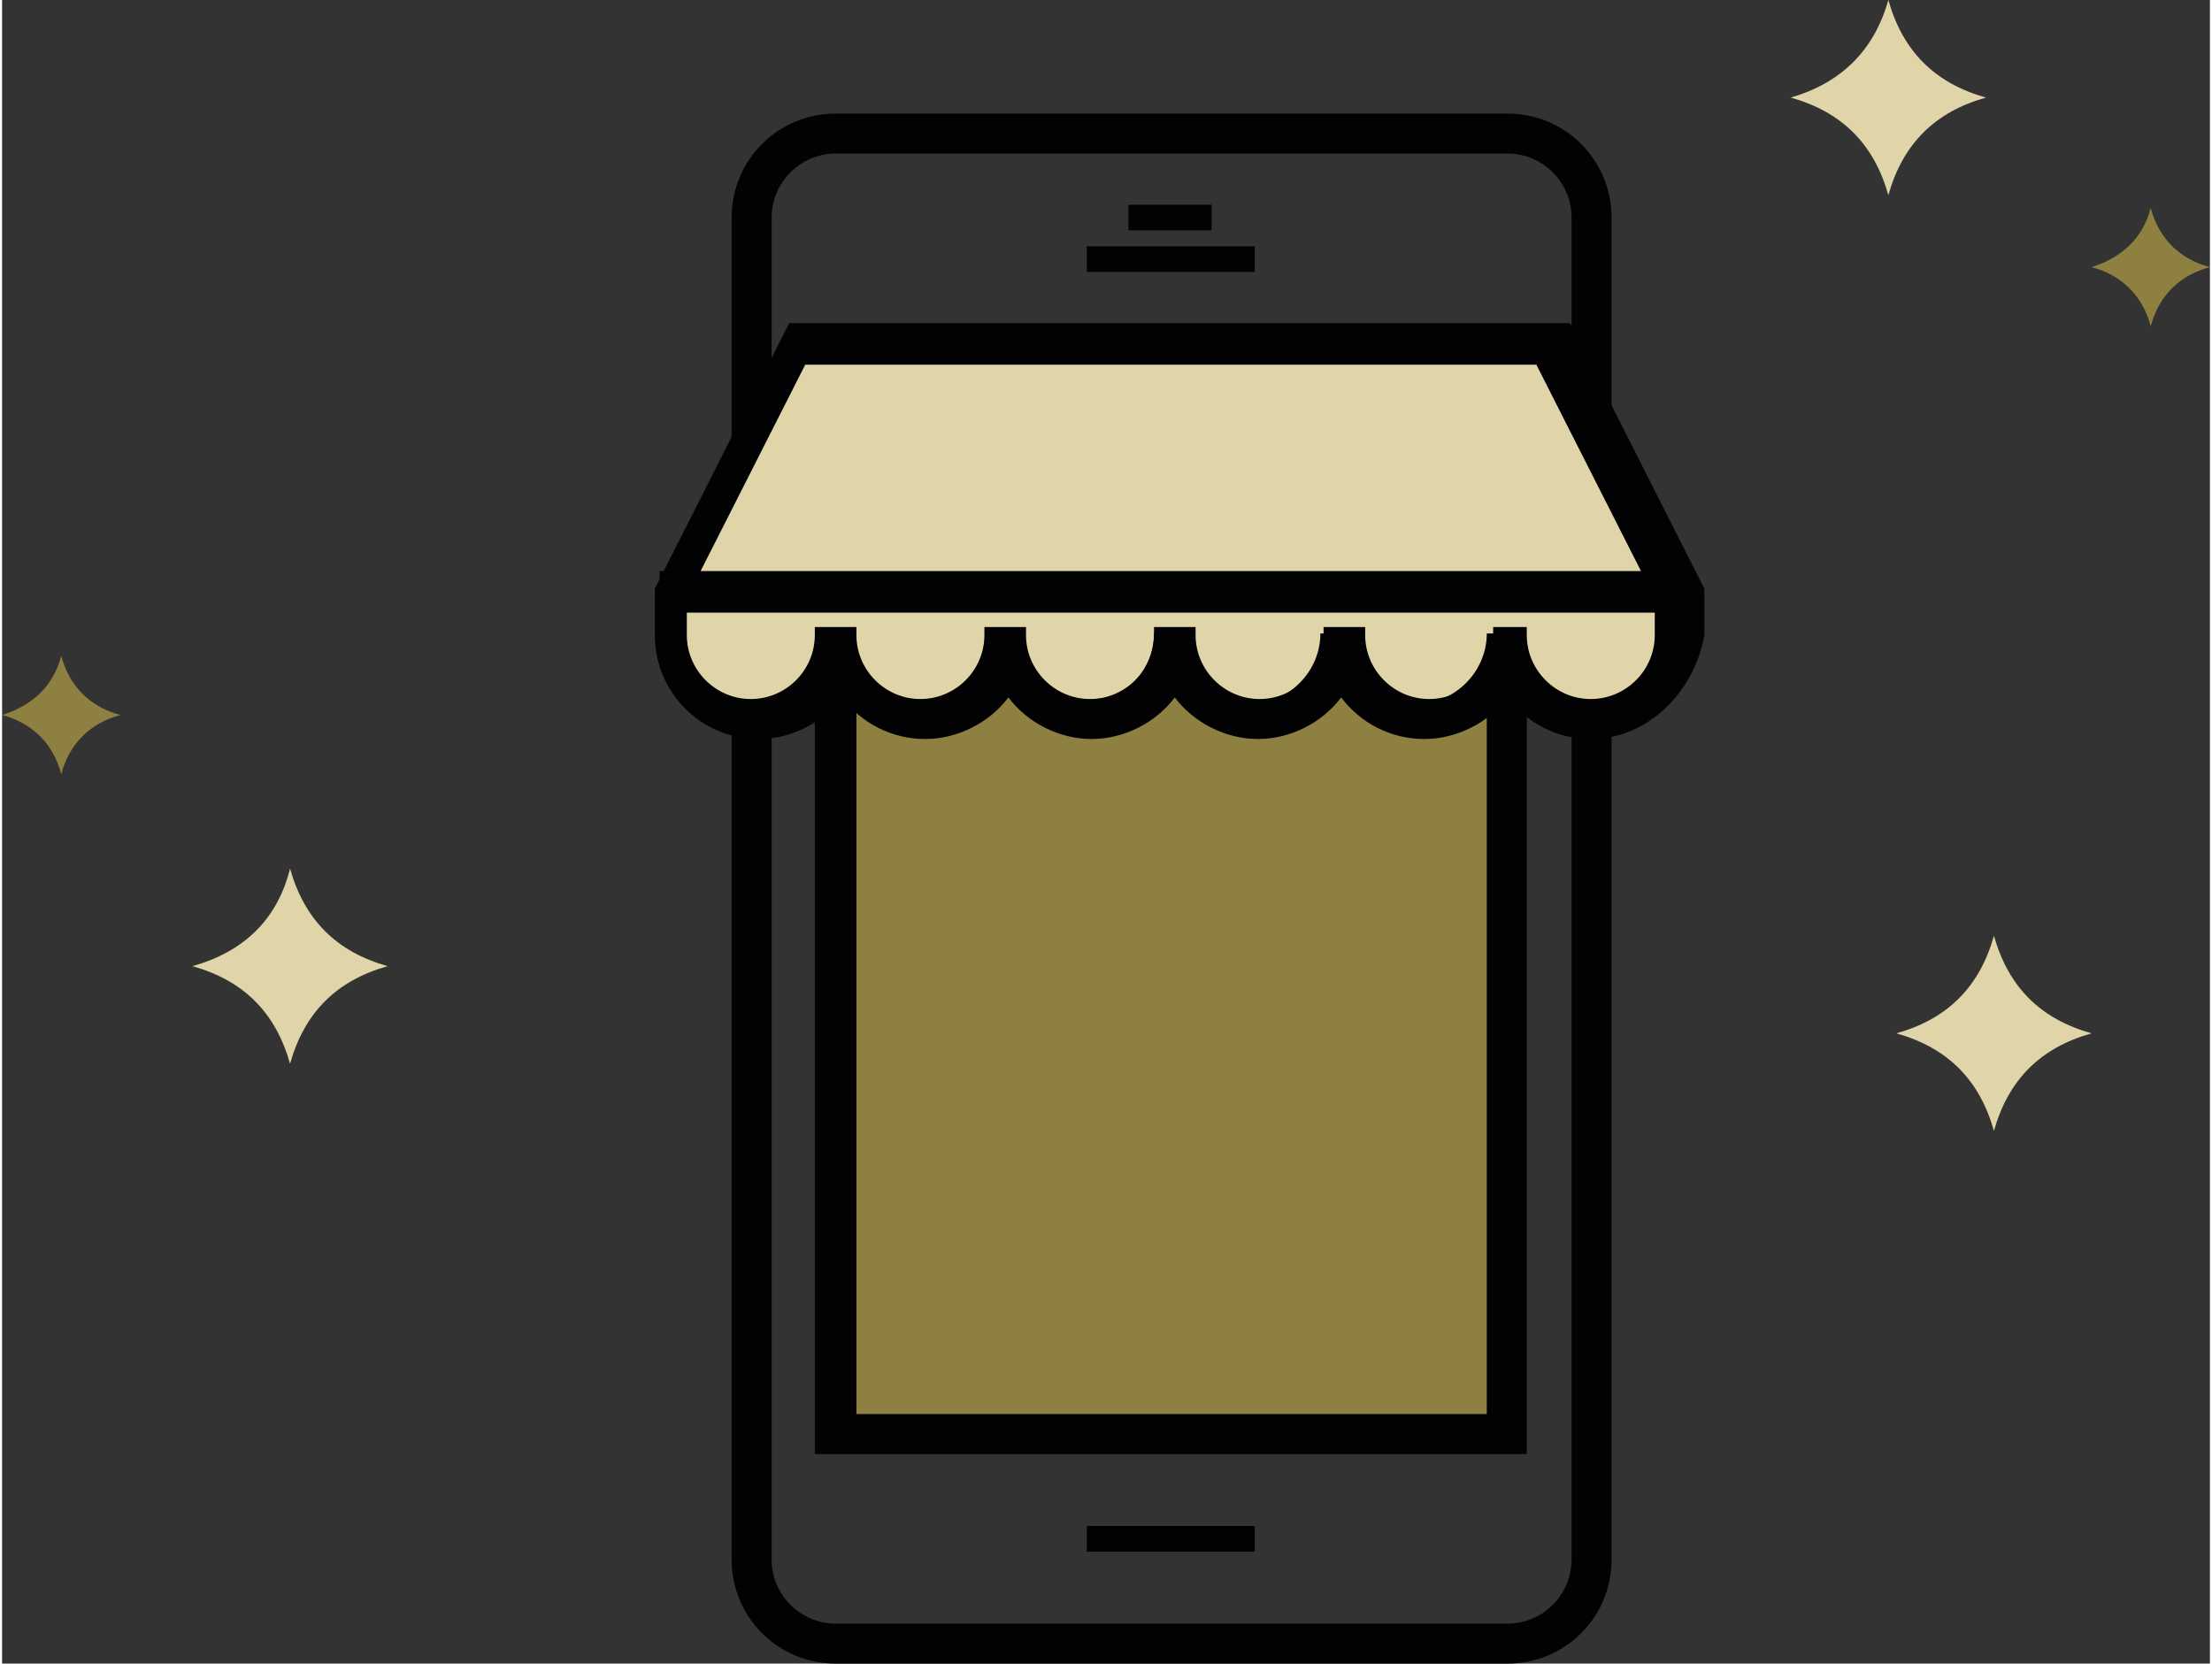
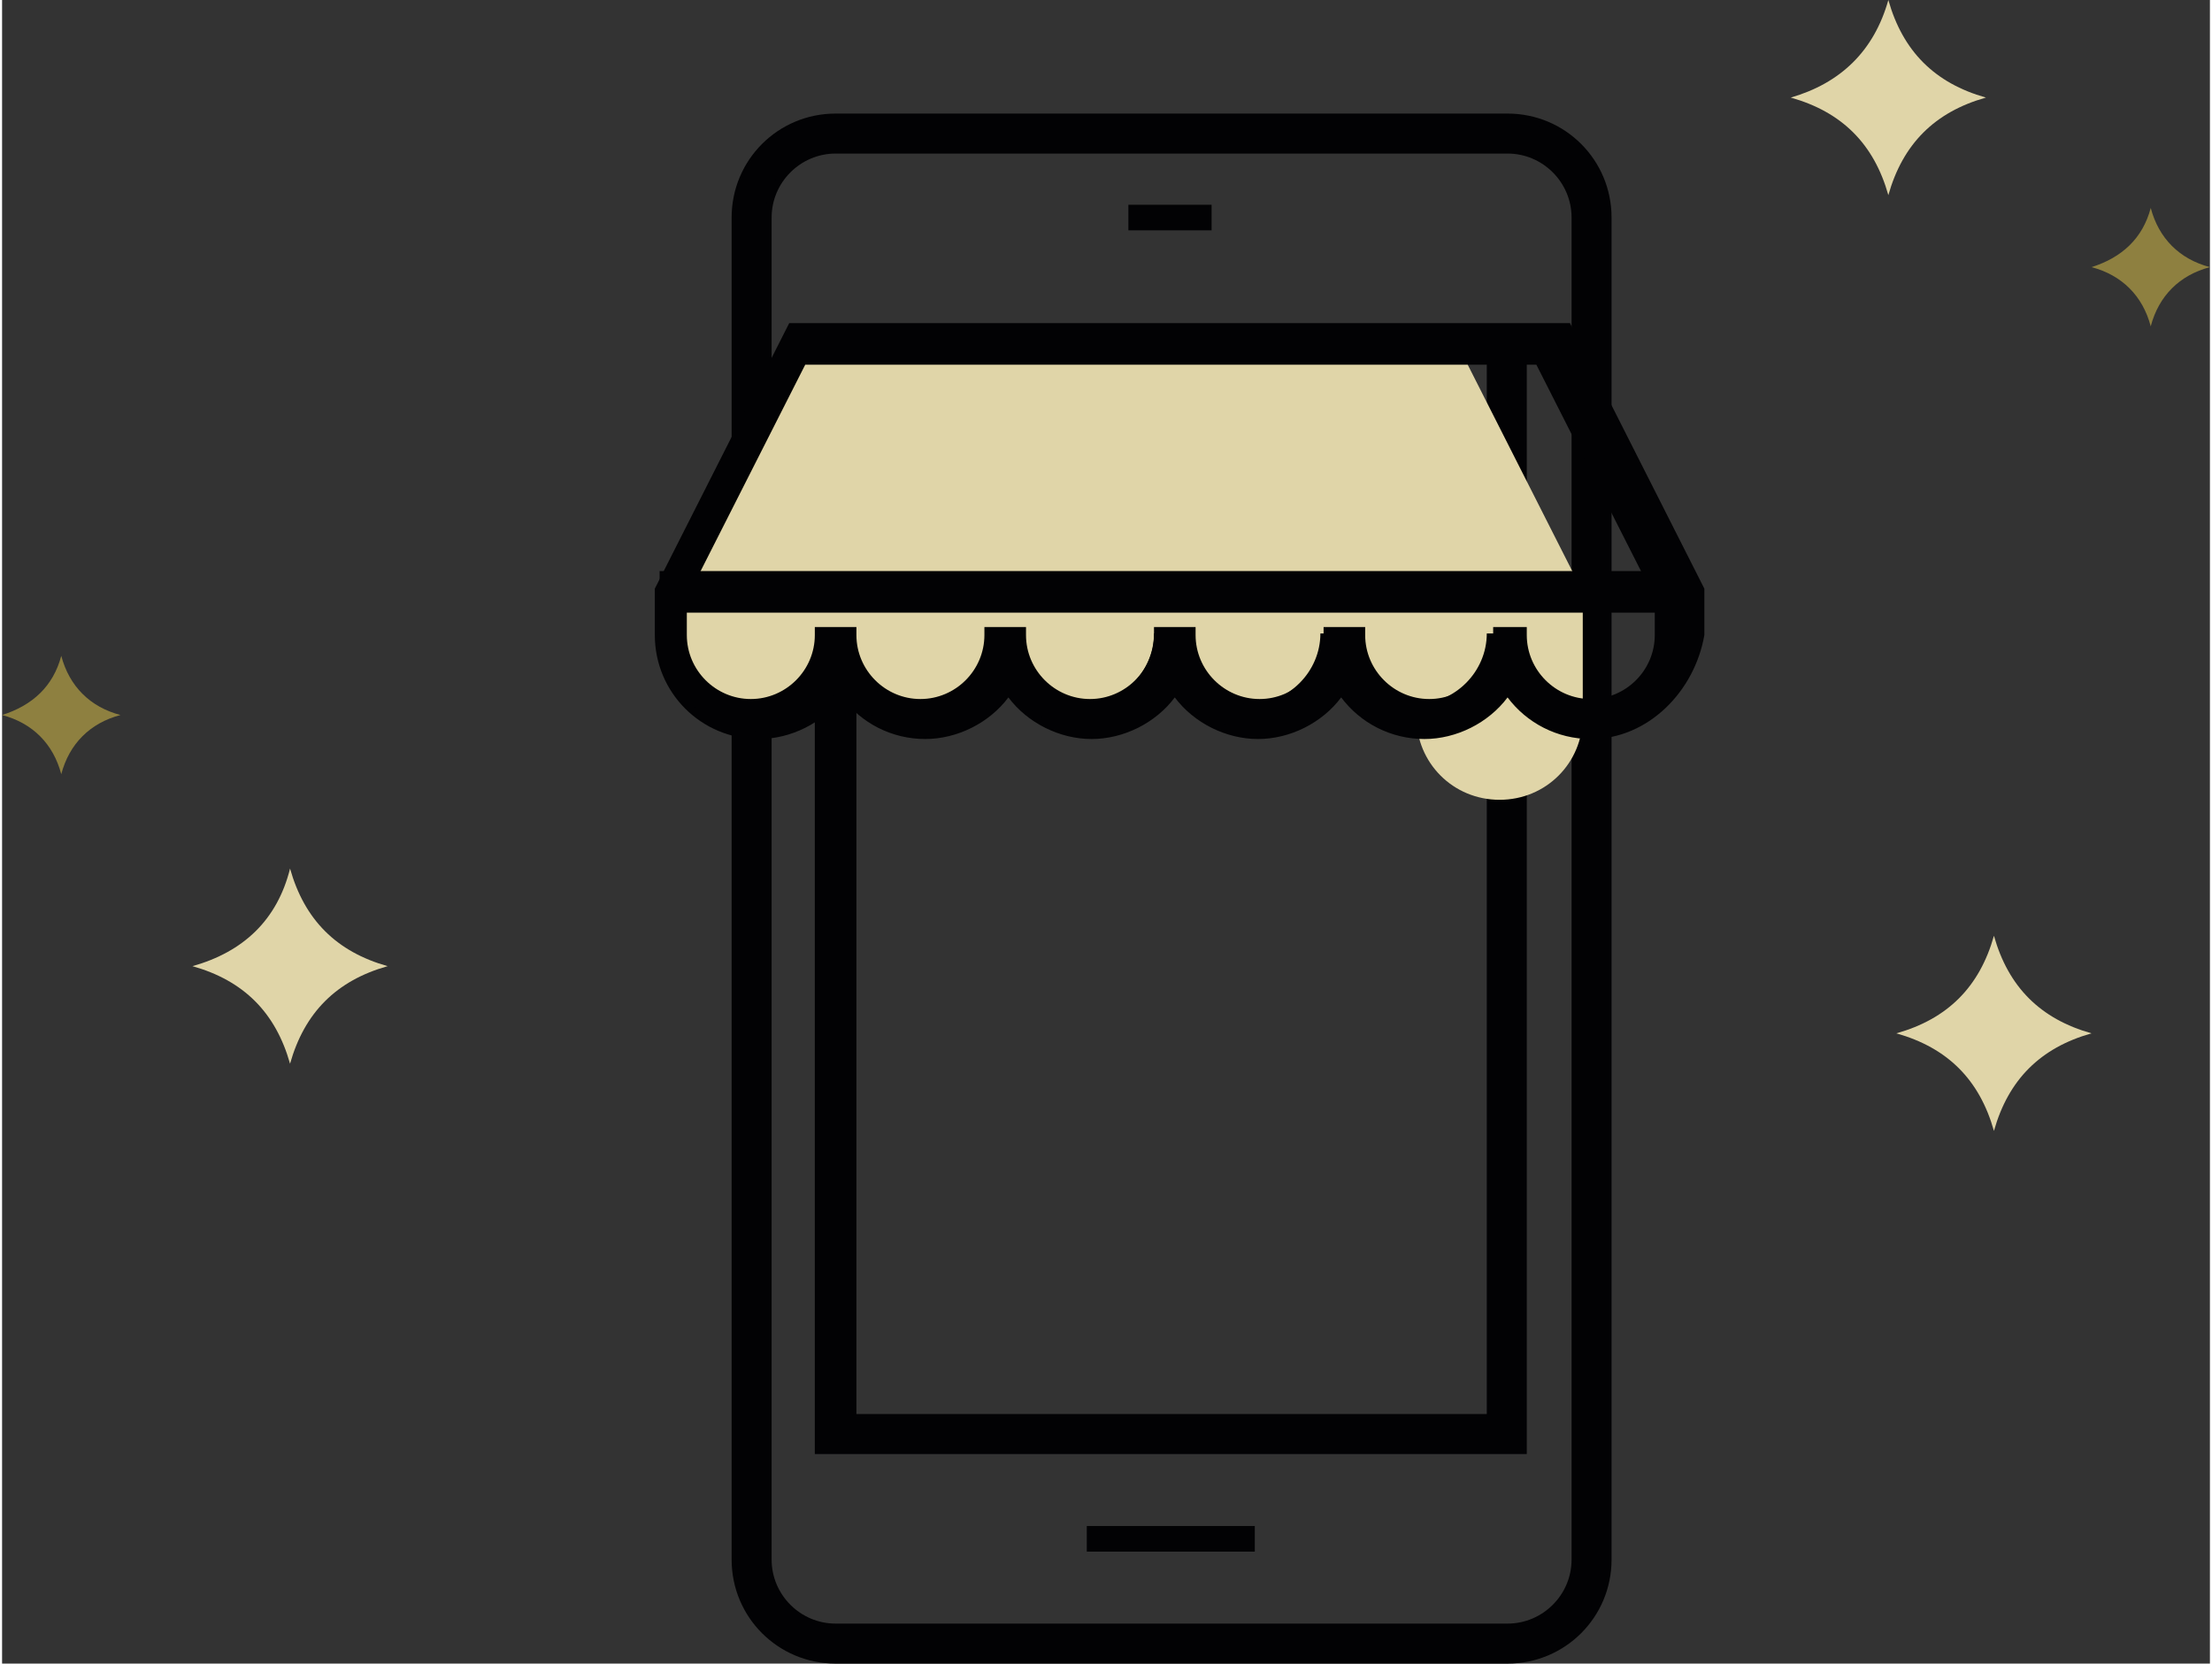
<svg xmlns="http://www.w3.org/2000/svg" version="1.1" id="Ebene_1" x="0px" y="0px" width="113" height="85" viewBox="0 0 138 104" style="enable-background:new 0 0 138 104;" xml:space="preserve">
  <rect x="0" y="0" width="138" height="104" fill="#333333" stroke="none" />
  <style type="text/css">

	.st0{fill:#E0D5A8;}
	.st1{fill:#8E8040;}
	.st2{fill:#FFFFFF;}
	.st3{fill:#020204;}

</style>
  <g>
    <g>
      <g>
-         <rect x="52.1" y="21.4" class="st1" width="42" height="68.2" />
-       </g>
+         </g>
      <g>
        <g>
          <g>
            <path class="st3" d="M52.1,104c-3.6,0-6.5-2.9-6.5-6.5V13.6c0-3.6,2.9-6.5,6.5-6.5h42c3.6,0,6.5,2.9,6.5,6.5v83.9       c0,3.6-2.9,6.5-6.5,6.5H52.1z M52.1,9.6c-2.2,0-4,1.8-4,4v83.9c0,2.2,1.8,4,4,4h42c2.2,0,4-1.8,4-4V13.6c0-2.2-1.8-4-4-4H52.1z       " />
            <path class="st3" d="M94,103.6h-42c-3.3,0-6.1-2.7-6.1-6.1V13.6c0-3.3,2.7-6.1,6.1-6.1h42c3.3,0,6.1,2.7,6.1,6.1v83.9       C100.1,100.9,97.4,103.6,94,103.6z M52.1,9.1c-2.4,0-4.4,2-4.4,4.4v83.9c0,2.4,2,4.4,4.4,4.4h42c2.4,0,4.4-2,4.4-4.4V13.6       c0-2.4-2-4.4-4.4-4.4H52.1z" />
          </g>
          <g>
            <polygon class="st3" points="50.8,90.9 50.8,21 53.4,21 53.4,88.4 92.8,88.4 92.8,21 95.3,21 95.3,90.9      " />
            <polygon class="st3" points="94.9,90.5 51.3,90.5 51.3,21.4 52.9,21.4 52.9,88.8 93.2,88.8 93.2,21.4 94.9,21.4      " />
          </g>
        </g>
        <g>
-           <rect x="67.8" y="15.4" class="st3" width="10.5" height="1.6" />
-         </g>
+           </g>
        <g>
          <rect x="67.8" y="95.4" class="st3" width="10.5" height="1.6" />
        </g>
        <g>
          <rect x="70.4" y="12.8" class="st3" width="5.2" height="1.6" />
        </g>
      </g>
      <g>
-         <path class="st0" d="M49.5,21.4L41.6,37v2.6c0,2.9,2.3,5.2,5.2,5.2c2.9,0,5.2-2.3,5.2-5.2c0,2.9,2.3,5.2,5.2,5.2s5.2-2.3,5.2-5.2     c0,2.9,2.3,5.2,5.2,5.2s5.2-2.3,5.2-5.2c0,2.9,2.3,5.2,5.2,5.2c2.9,0,5.2-2.3,5.2-5.2c0,2.9,2.3,5.2,5.2,5.2     c2.9,0,5.2-2.3,5.2-5.2c0,2.9,2.3,5.2,5.2,5.2s5.2-2.3,5.2-5.2V37l-7.9-15.6H49.5z" />
+         <path class="st0" d="M49.5,21.4L41.6,37v2.6c0,2.9,2.3,5.2,5.2,5.2c2.9,0,5.2-2.3,5.2-5.2c0,2.9,2.3,5.2,5.2,5.2s5.2-2.3,5.2-5.2     c0,2.9,2.3,5.2,5.2,5.2s5.2-2.3,5.2-5.2c0,2.9,2.3,5.2,5.2,5.2c2.9,0,5.2-2.3,5.2-5.2c0,2.9,2.3,5.2,5.2,5.2     c0,2.9,2.3,5.2,5.2,5.2s5.2-2.3,5.2-5.2V37l-7.9-15.6H49.5z" />
      </g>
      <g>
        <g>
          <path class="st3" d="M99.3,46.2c-2.1,0-4-1-5.2-2.6c-1.2,1.6-3.2,2.6-5.2,2.6c-2.1,0-4-1-5.2-2.6c-1.2,1.6-3.2,2.6-5.2,2.6      s-4-1-5.2-2.6c-1.2,1.6-3.2,2.6-5.2,2.6s-4-1-5.2-2.6c-1.2,1.6-3.2,2.6-5.2,2.6c-2.1,0-4-1-5.2-2.6c-1.2,1.6-3.2,2.6-5.2,2.6      c-3.6,0-6.5-2.9-6.5-6.5v-2.9l8.4-16.6h48.8l8.4,16.6v2.9C105.8,43.2,102.9,46.2,99.3,46.2z M95.3,39.2v0.5c0,2.2,1.8,4,4,4      s4-1.8,4-4v-2.3l-7.4-14.6H50.2l-7.4,14.6v2.3c0,2.2,1.8,4,4,4s4-1.8,4-4v-0.5h2.6v0.5c0,2.2,1.8,4,4,4s4-1.8,4-4v-0.5h2.6v0.5      c0,2.2,1.8,4,4,4c2.2,0,4-1.8,4-4v-0.5h2.6v0.5c0,2.2,1.8,4,4,4s4-1.8,4-4v-0.5h2.6v0.5c0,2.2,1.8,4,4,4s4-1.8,4-4v-0.5H95.3z" />
          <path class="st3" d="M99.3,45.7c-2.2,0-4.2-1.2-5.2-3c-1.1,1.8-3,3-5.2,3c-2.2,0-4.2-1.2-5.2-3c-1.1,1.8-3,3-5.2,3      c-2.2,0-4.2-1.2-5.2-3c-1.1,1.8-3,3-5.2,3c-2.2,0-4.2-1.2-5.2-3c-1.1,1.8-3,3-5.2,3s-4.2-1.2-5.2-3c-1.1,1.8-3,3-5.2,3      c-3.3,0-6.1-2.7-6.1-6.1v-2.8l8.2-16.2h48.2l8.2,16.2v2.8C105.4,43,102.6,45.7,99.3,45.7z M94.9,39.6c0,2.4,2,4.4,4.4,4.4      s4.4-2,4.4-4.4v-2.4l-7.6-15H50l-7.6,15v2.4c0,2.4,2,4.4,4.4,4.4c2.4,0,4.4-2,4.4-4.4h1.6c0,2.4,2,4.4,4.4,4.4      c2.4,0,4.4-2,4.4-4.4h1.6c0,2.4,2,4.4,4.4,4.4c2.4,0,4.4-2,4.4-4.4h1.6c0,2.4,2,4.4,4.4,4.4c2.4,0,4.4-2,4.4-4.4h1.6      c0,2.4,2,4.4,4.4,4.4c2.4,0,4.4-2,4.4-4.4H94.9z" />
        </g>
        <g>
          <rect x="41.6" y="36.6" class="st2" width="63" height="0.9" />
          <line class="st2" x1="41.6" y1="37" x2="104.5" y2="37" />
          <rect x="41.1" y="35.7" class="st3" width="63.9" height="2.6" />
          <rect x="41.6" y="36.2" class="st3" width="63" height="1.6" />
        </g>
      </g>
    </g>
    <g>
      <g>
        <path class="st0" d="M124.5,58.5c0.9,3.2,2.9,5.2,6.1,6.1c-3.2,0.9-5.2,2.9-6.1,6.1c-0.9-3.2-2.9-5.2-6.1-6.1     C121.6,63.7,123.6,61.7,124.5,58.5" />
      </g>
    </g>
    <g>
      <g>
        <path class="st0" d="M117.9,0c0.9,3.2,2.9,5.2,6.1,6.1c-3.2,0.9-5.2,2.9-6.1,6.1c-0.9-3.2-2.9-5.2-6.1-6.1     C114.9,5.2,117,3.2,117.9,0" />
      </g>
    </g>
    <g>
      <g>
        <path class="st0" d="M18,54.3c0.9,3.2,2.9,5.2,6.1,6.1c-3.2,0.9-5.2,2.9-6.1,6.1c-0.9-3.2-2.9-5.2-6.1-6.1     C15.1,59.5,17.2,57.5,18,54.3" />
      </g>
    </g>
    <g>
      <g>
        <path class="st1" d="M3.7,41c0.5,1.9,1.8,3.2,3.7,3.7c-1.9,0.5-3.2,1.8-3.7,3.7c-0.5-1.9-1.8-3.2-3.7-3.7     C1.9,44.1,3.2,42.9,3.7,41" />
      </g>
    </g>
    <g>
      <g>
        <path class="st1" d="M134.3,13c0.5,1.9,1.8,3.2,3.7,3.7c-1.9,0.5-3.2,1.8-3.7,3.7c-0.5-1.9-1.8-3.2-3.7-3.7     C132.5,16.1,133.8,14.9,134.3,13" />
      </g>
    </g>
  </g>
</svg>